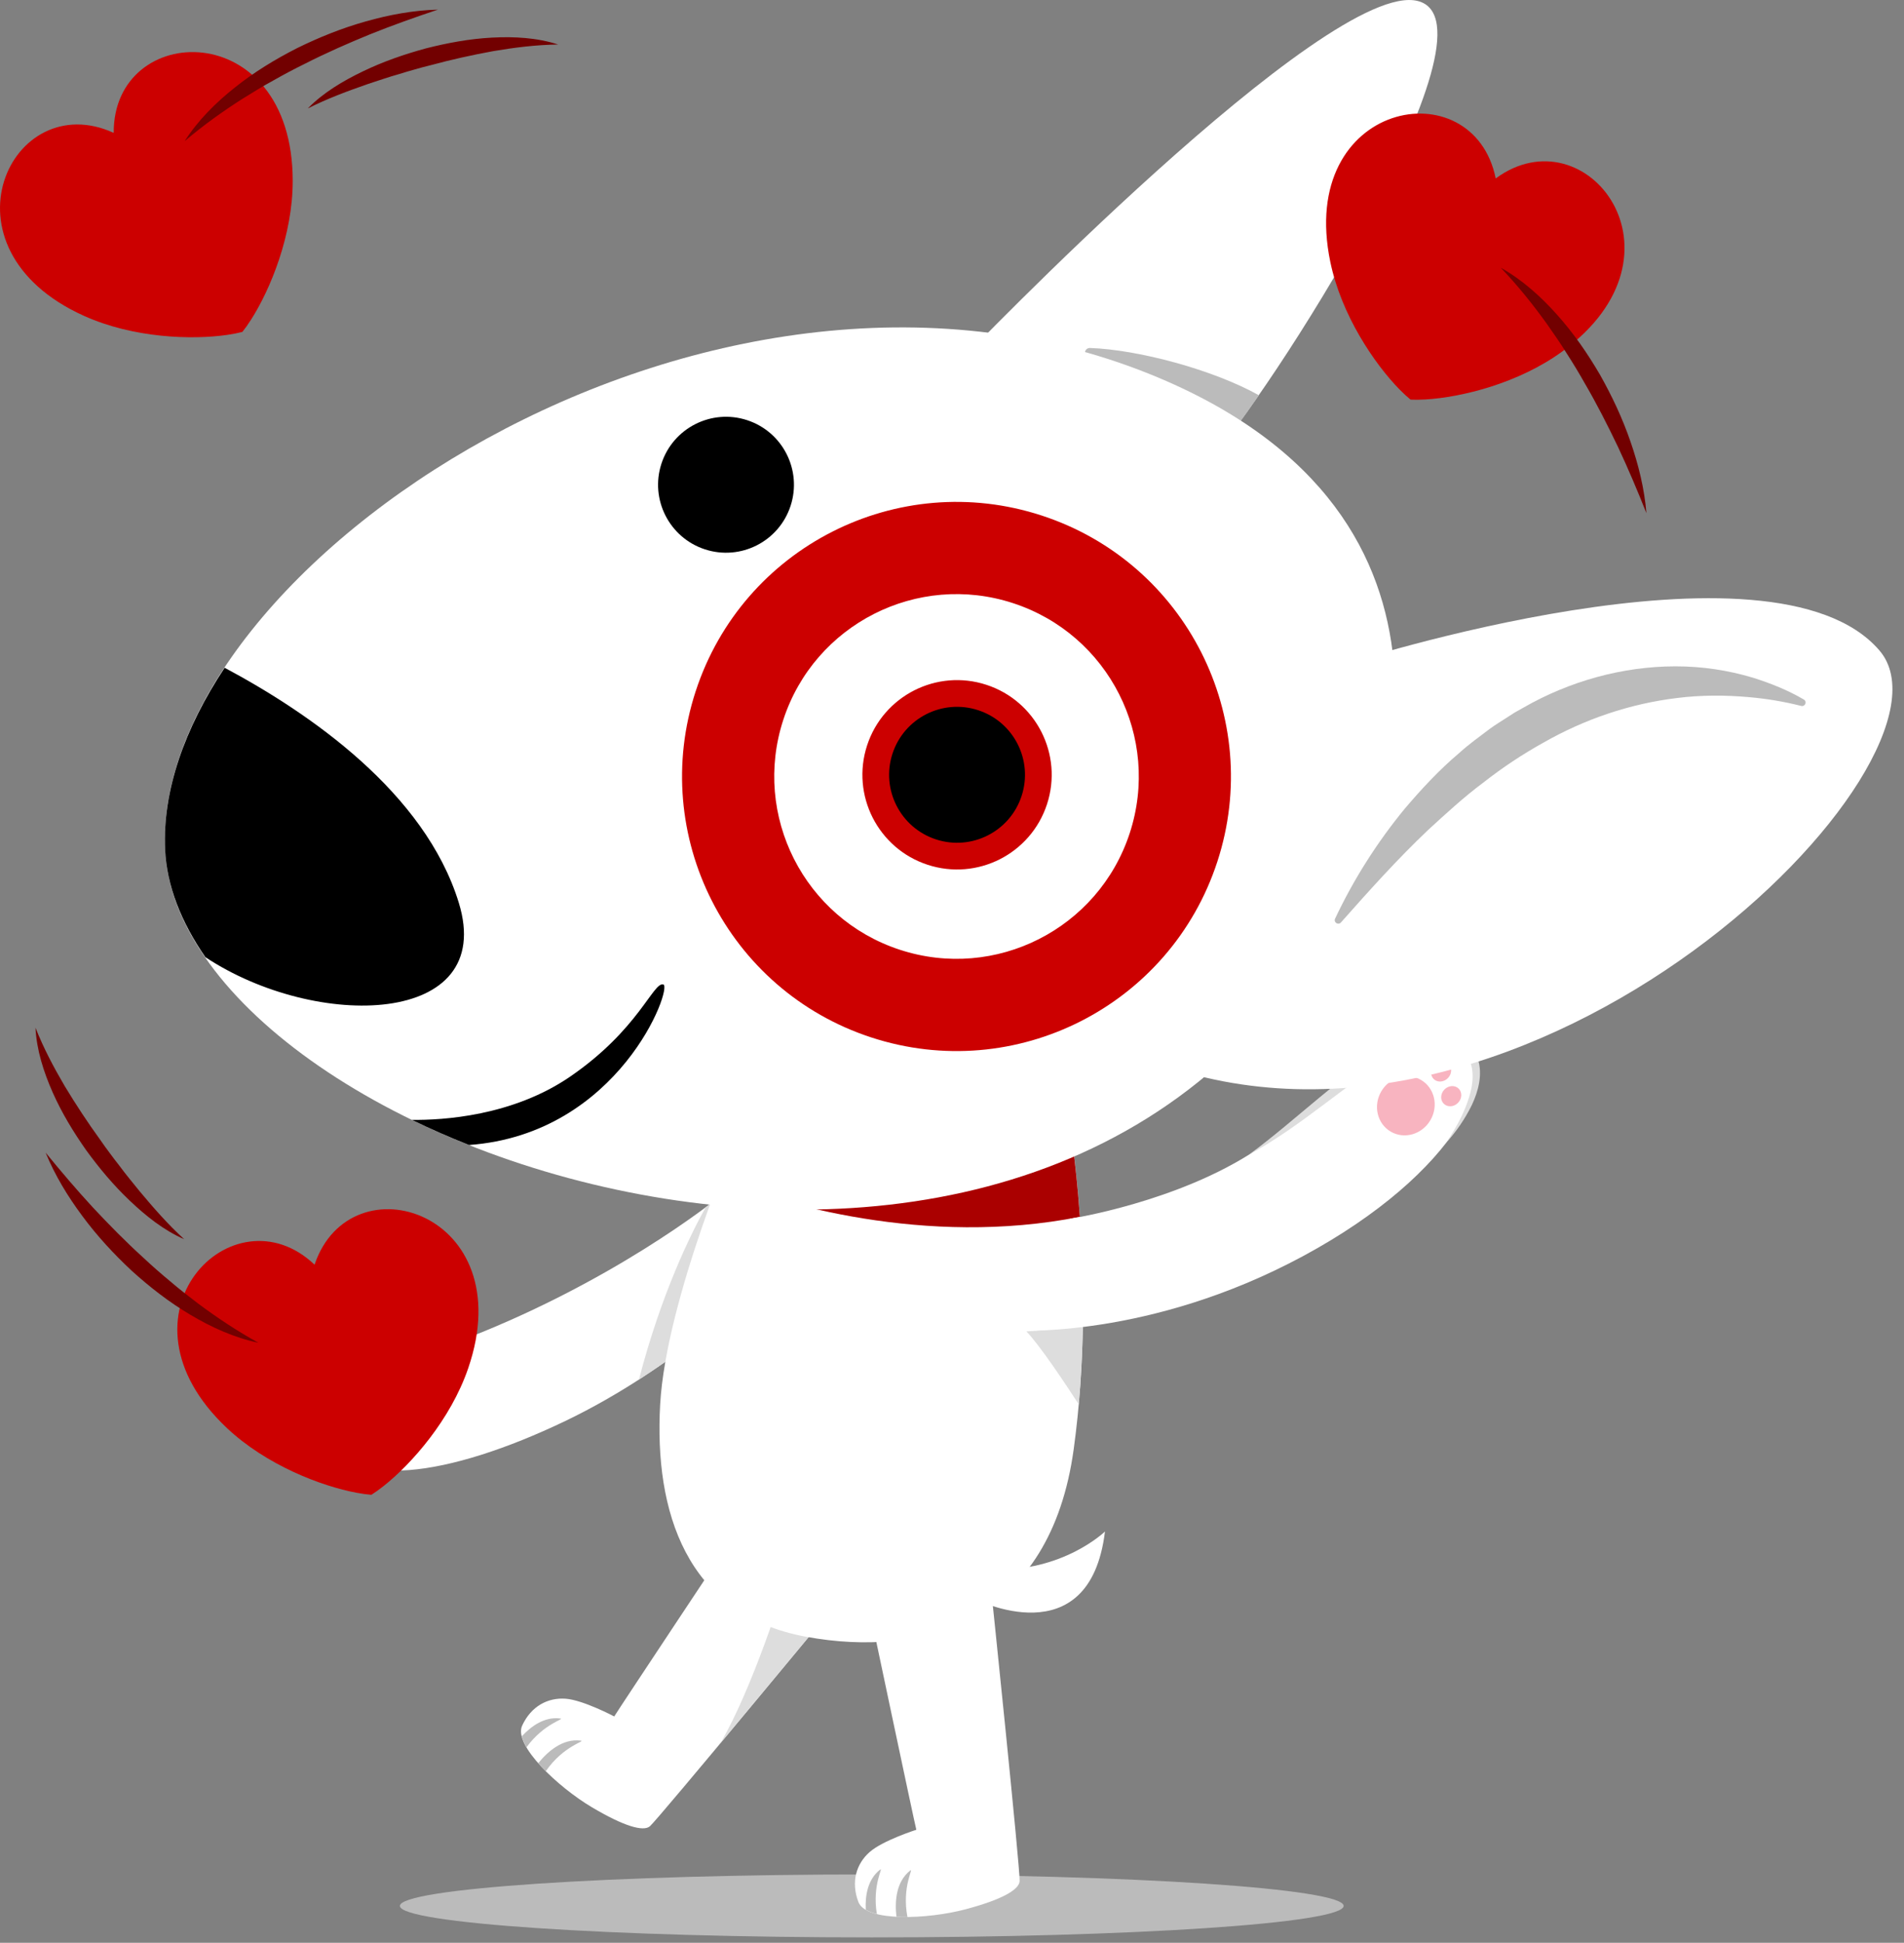
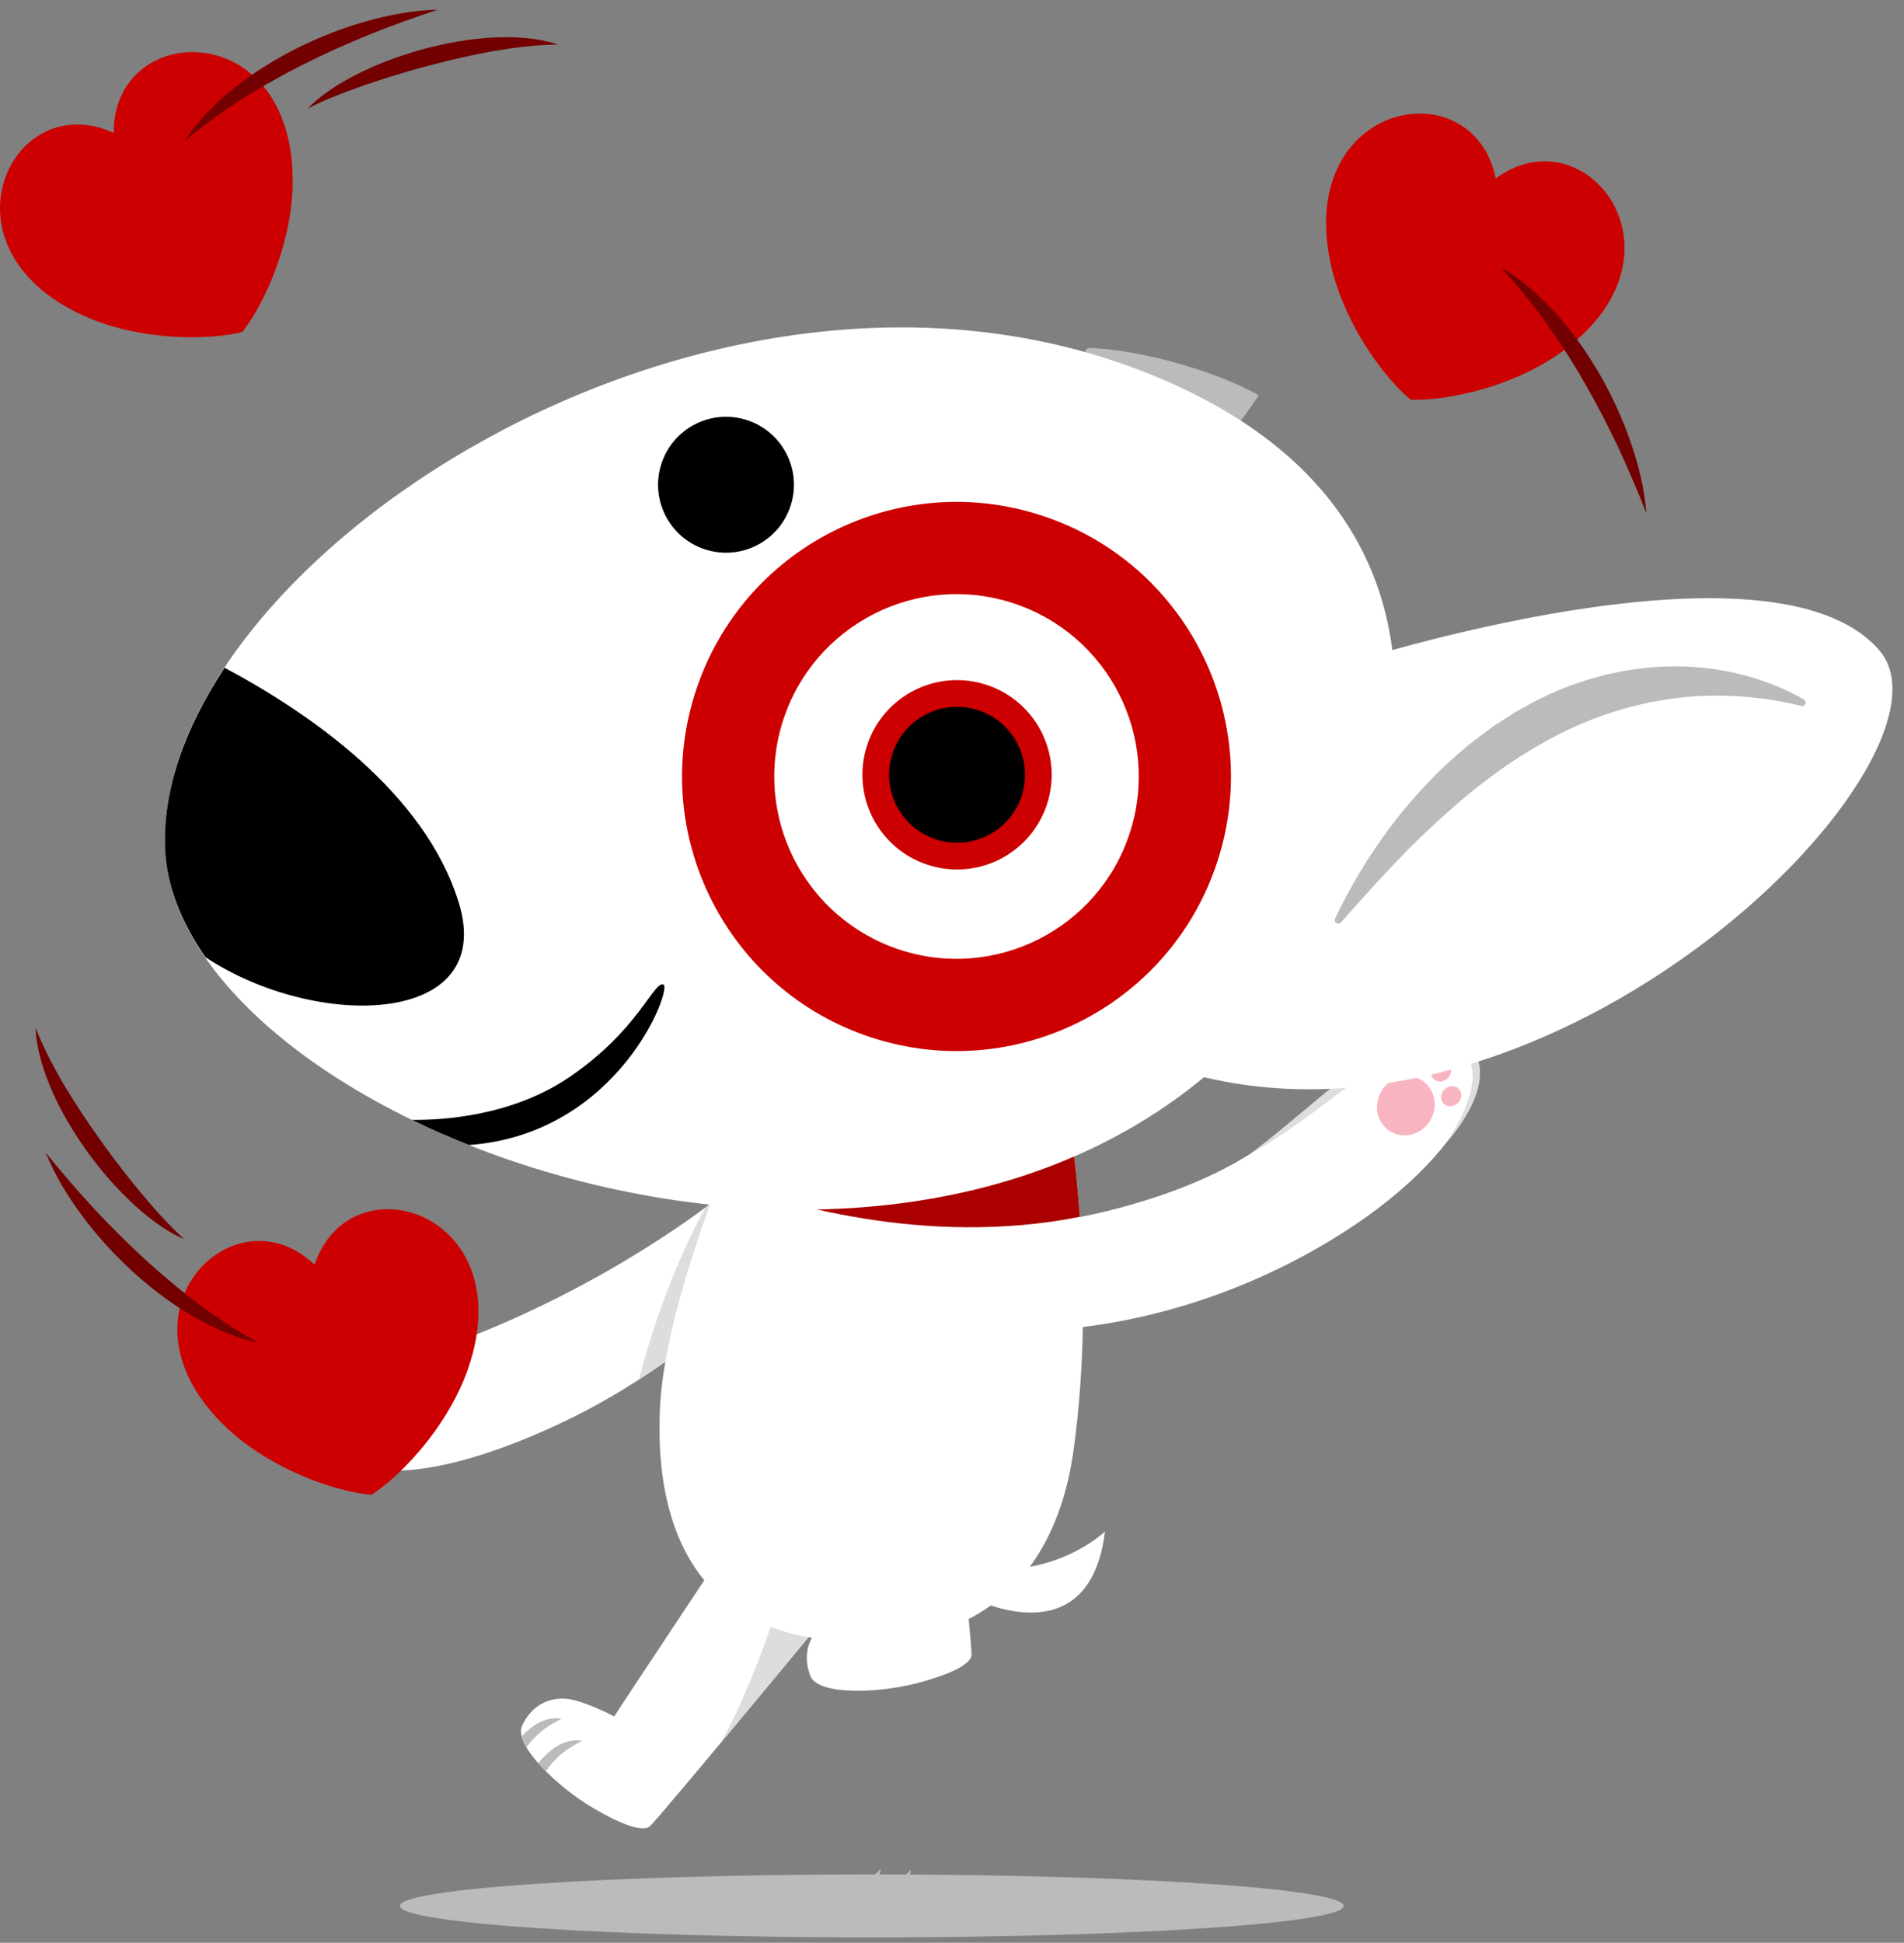
<svg xmlns="http://www.w3.org/2000/svg" width="201" height="205" viewBox="0 0 201 205">
  <rect x="0" y="0" width="201" height="205" fill="#808080" stroke="none" />
  <g fill="none" fill-rule="evenodd">
    <g>
      <g>
        <g fill="#BBB">
          <path d="M99.631 3.32c0 1.835-22.303 3.322-49.816 3.322C22.303 6.642 0 5.155 0 3.321S22.303 0 49.815 0c27.513 0 49.816 1.487 49.816 3.32" transform="translate(-200 -198) translate(200 198) translate(42.216 197.786)" />
        </g>
        <g>
          <g>
            <g>
              <path fill="#FFF" d="M41.028.255S29.763 9.418 12.958 15.63C5.72 18.303-.482 19.534.478 24.877c1.145 6.367 12.172 4.778 24.498-1.129C36.785 18.09 45.21 9.542 45.21 9.542" transform="translate(-200 -198) translate(200 198) translate(34.686 108.487) translate(0 17.712)" />
              <path fill="#DDD" d="M32.767 19.368c7.55-4.866 12.443-9.826 12.443-9.826L41.028.256s-.424.344-1.223.94c-1.533 2.751-4.681 9.07-7.038 18.172" transform="translate(-200 -198) translate(200 198) translate(34.686 108.487) translate(0 17.712)" />
            </g>
            <g>
              <path fill="#FFF" d="M23.71.62S10.752 20.106 10.23 20.969c0 0-3.277-1.737-5.133-1.872-1.857-.133-3.63.768-4.586 2.838-.956 2.07 3.823 6.515 7.361 8.615 3.363 1.995 5.434 2.605 6.127 2.003.904-.788 19.887-23.74 19.887-23.74L23.71.622z" transform="translate(-200 -198) translate(200 198) translate(34.686 108.487) translate(19.926 51.66)" />
              <path fill="#BBB" d="M6.709 23.52c.527.07-1.811.503-3.703 3.224-.281-.282-.545-.564-.793-.846.949-1.175 2.54-2.633 4.496-2.378zM4.54 21.184c.516.067-1.706.48-3.572 3.039-.239-.409-.408-.796-.497-1.157.97-1.047 2.387-2.102 4.07-1.882z" transform="translate(-200 -198) translate(200 198) translate(34.686 108.487) translate(19.926 51.66)" />
              <path fill="#DDD" d="M21.46 23.774c5.648-6.766 12.427-14.961 12.427-14.961L28.94 4.83c-1.033 3.416-4.109 13.09-7.48 18.943" transform="translate(-200 -198) translate(200 198) translate(34.686 108.487) translate(19.926 51.66)" />
            </g>
            <g>
-               <path fill="#FFF" d="M1.619 1.673S6.447 24.57 6.698 25.545c0 0-3.535 1.122-4.931 2.353-1.397 1.23-1.995 3.127-1.188 5.26.808 2.133 7.328 1.835 11.304.782 3.78-1.003 5.666-2.054 5.721-2.97.073-1.197-3.01-30.822-3.01-30.822L1.62 1.673z" transform="translate(-200 -198) translate(200 198) translate(34.686 108.487) translate(55.35 59.04)" />
+               <path fill="#FFF" d="M1.619 1.673c0 0-3.535 1.122-4.931 2.353-1.397 1.23-1.995 3.127-1.188 5.26.808 2.133 7.328 1.835 11.304.782 3.78-1.003 5.666-2.054 5.721-2.97.073-1.197-3.01-30.822-3.01-30.822L1.62 1.673z" transform="translate(-200 -198) translate(200 198) translate(34.686 108.487) translate(55.35 59.04)" />
              <path fill="#BBB" d="M6.052 29.847c.419-.328-.91 1.644-.293 4.9-.399.004-.784-.006-1.16-.026-.173-1.5-.1-3.658 1.453-4.874zm-3.186-.09c.41-.32-.853 1.554-.334 4.679-.459-.115-.854-.266-1.173-.455-.069-1.426.171-3.176 1.507-4.223z" transform="translate(-200 -198) translate(200 198) translate(34.686 108.487) translate(55.35 59.04)" />
            </g>
            <path fill="#FFF" d="M81.962 53.114s-4.434 4.306-11.932 4.002l-1.84 3.098s12.15 6.236 13.772-7.1" transform="translate(-200 -198) translate(200 198) translate(34.686 108.487)" />
            <path fill="#FFF" d="M78.177 9.726s2.952 16.731.487 34.687c-2.458 17.955-15.616 22.14-28.288 19.8-12.671-2.332-15.993-13.284-15.373-24.472.613-11.195 8.362-29.033 8.362-29.033l34.812-.982z" transform="translate(-200 -198) translate(200 198) translate(34.686 108.487)" />
            <path fill="#A00" d="M41.227 16.026c6.314 2.403 21.679 7.126 38.085 3.886-.433-6.183-1.138-10.186-1.138-10.186l-34.81.984s-.912 2.103-2.137 5.316" transform="translate(-200 -198) translate(200 198) translate(34.686 108.487)" />
            <g>
-               <path fill="#DDD" d="M6.87 39.694c.251-2.82.385-5.572.43-8.195-2.656.273-5.962.5-5.962.5 1.392 1.425 4.107 5.503 5.532 7.695" transform="translate(-200 -198) translate(200 198) translate(34.686 108.487) translate(72.325)" />
              <path fill="#FFF" d="M5.988 20.107s11.378-1.754 19.652-7.273C33.915 7.316 41.38-1.23 46.81 1.444c5.428 2.676.01 13.84-16.254 22.607C14.291 32.817.16 31.901.16 31.901l5.828-11.794z" transform="translate(-200 -198) translate(200 198) translate(34.686 108.487) translate(72.325)" />
              <path fill="#F8B4C0" d="M38.806 6.672c.882-1.506 2.759-2.048 4.192-1.21 1.433.84 1.879 2.74.996 4.248-.882 1.507-2.758 2.048-4.19 1.21-1.434-.84-1.88-2.741-.998-4.248zm4.7-2.623c-.429.446-1.1.495-1.5.11-.4-.385-.375-1.058.053-1.504.43-.445 1.1-.494 1.5-.109.4.384.376 1.058-.053 1.503zm.84 1.327c-.4-.384-.375-1.058.053-1.503.43-.446 1.1-.495 1.5-.11.4.385.376 1.058-.053 1.504-.429.445-1.1.494-1.5.11zm1.121 1.106c.429-.445 1.1-.494 1.5-.109.4.385.376 1.057-.053 1.503-.43.445-1.1.494-1.5.109-.4-.384-.376-1.058.053-1.503z" transform="translate(-200 -198) translate(200 198) translate(34.686 108.487) translate(72.325)" />
              <path fill="#DDD" d="M24.829 13.358c2.564-1.884 4.946-3.967 7.395-5.989 2.45-2.02 4.908-4.074 7.786-5.63C41.453 1.003 43.058.35 44.818.423c.87.047 1.736.293 2.49.752.765.446 1.392 1.188 1.675 2.033.292.843.295 1.726.155 2.546-.134.827-.421 1.602-.76 2.338-.714 1.458-1.625 2.787-2.69 3.97.865-1.333 1.67-2.707 2.188-4.177.539-1.435.818-3.055.298-4.372-.514-1.304-1.976-2.019-3.397-2.042-1.443-.039-2.902.533-4.254 1.246-1.371.705-2.67 1.594-3.95 2.506-1.288.905-2.538 1.879-3.816 2.821-2.535 1.906-5.13 3.788-7.928 5.313" transform="translate(-200 -198) translate(200 198) translate(34.686 108.487) translate(72.325)" />
            </g>
          </g>
          <g>
            <g>
-               <path fill="#FFF" d="M.486 37.877S39.09-2.323 48.571.107c9.48 2.428-16.437 42.756-21.91 48.226L.486 37.877z" transform="translate(-200 -198) translate(200 198) translate(16.974) translate(84.133)" />
              <path fill="#BBB" d="M31.784 41.704c-4.81-2.691-12.742-4.814-17.822-4.985-.554-.018-.75.73-.264 1 2.276 1.263 4.518 2.413 6.71 3.63 2.741 1.481 8.104 4.697 8.167 4.737 1.185-1.36 3.209-4.382 3.209-4.382" transform="translate(-200 -198) translate(200 198) translate(16.974) translate(84.133)" />
            </g>
            <path fill="#FFF" d="M.458 89.63c1.463 32.55 97.354 64.772 125.63 2.848 2.324-5.091 15.698-37.918-21.637-52.985C57.676 20.615-.885 59.767.458 89.629" transform="translate(-200 -198) translate(200 198) translate(16.974)" />
            <path fill="#C00" d="M80.954 91.25c5.245 1.715 10.886-1.146 12.601-6.39 1.714-5.244-1.147-10.885-6.392-12.6-5.242-1.715-10.885 1.147-12.6 6.39-1.714 5.245 1.149 10.887 6.391 12.6m-2.93 8.967c10.1 3.303 20.963-2.208 24.265-12.307 3.302-10.098-2.208-20.962-12.31-24.264-10.097-3.302-20.962 2.209-24.263 12.306-3.302 10.1 2.21 20.965 12.307 24.265M56.47 72.93C61.44 57.724 77.798 49.429 93.002 54.4c15.208 4.971 23.502 21.327 18.531 36.531-4.971 15.206-21.326 23.506-36.534 18.534-15.204-4.971-23.501-21.33-18.53-36.535" transform="translate(-200 -198) translate(200 198) translate(16.974)" />
            <path fill="#000" d="M53.048 103.876c1.026.27-4.613 15.78-20.51 16.943-2.075-.825-4.094-1.71-6.034-2.653 3.226.04 10.622-.383 16.725-4.574 7.227-4.962 8.748-9.999 9.819-9.716zM6.738 70.46c8.936 4.764 21.146 13.15 24.724 24.803 4.009 13.053-15.033 13.489-26.758 5.732C2.16 97.313.63 93.476.457 89.63.18 83.438 2.507 76.85 6.74 70.46zm75.093 18.11c-3.763-1.23-5.819-5.28-4.588-9.045 1.23-3.763 5.28-5.817 9.044-4.586 3.765 1.23 5.818 5.28 4.588 9.043-1.23 3.765-5.28 5.819-9.044 4.588zM57.44 57.965c-3.762-1.23-5.818-5.279-4.587-9.044 1.23-3.763 5.281-5.817 9.044-4.587 3.765 1.23 5.818 5.28 4.588 9.043-1.231 3.765-5.28 5.819-9.044 4.588z" transform="translate(-200 -198) translate(200 198) translate(16.974)" />
            <g>
              <path fill="#FFF" d="M20.958 7.338S66.054-7.288 77.374 5.905C87.394 17.58 40.52 64.32.556 49.245L20.958 7.339z" transform="translate(-200 -198) translate(200 198) translate(16.974) translate(104.059 62.73)" />
              <path fill="#BBB" d="M20.523 34.608c-.284.32-.798-.018-.616-.403 1.95-4.134 4.421-8.035 7.362-11.612 1.766-2.07 3.63-4.088 5.74-5.865 1.016-.932 2.15-1.73 3.252-2.569.558-.41 1.16-.763 1.74-1.146l.877-.563.912-.512c4.83-2.776 10.453-4.356 16.043-4.357 2.795-.005 5.572.411 8.207 1.205 1.864.589 3.691 1.319 5.356 2.298.37.217.13.779-.285.673-1.821-.461-3.65-.764-5.48-.923-2.565-.232-5.117-.226-7.616.087-4.997.606-9.783 2.235-14.148 4.73-2.195 1.22-4.308 2.624-6.313 4.196-2.043 1.524-3.937 3.267-5.844 5.016-3.199 3.032-6.176 6.349-9.187 9.745" transform="translate(-200 -198) translate(200 198) translate(16.974) translate(104.059 62.73)" />
            </g>
          </g>
          <path fill="#C00" d="M33.207 133.447c3.81-11.286 21.87-5.513 16.217 10.939-1.861 5.418-5.968 10.075-8.934 12.422-.46.364-.893.672-1.285.92-.463-.036-.988-.108-1.565-.216-3.718-.696-9.52-2.906-13.69-6.833-12.715-11.975.68-25.399 9.257-17.232zM140.439 27.651c-3.547-17.03 15.095-20.495 17.46-8.82 9.532-7.029 21.14 7.968 7.026 18.256-4.63 3.373-10.664 4.839-14.44 5.063-.585.035-1.116.04-1.579.018-.359-.294-.749-.654-1.16-1.073-2.648-2.7-6.138-7.835-7.307-13.444zM12.005 14.021c-.074-11.843 18.881-12.405 18.896 5.06.004 5.73-2.362 11.47-4.402 14.655-.316.495-.624.927-.914 1.288-.45.117-.97.22-1.55.306-3.743.553-9.95.353-15.17-2.001-15.857-7.152-7.691-24.264 3.14-19.308z" transform="translate(-200 -198) translate(200 198)" />
          <path fill="#720000" d="M4.815 121.62c1.633 1.997 3.27 3.921 4.982 5.777 1.722 1.842 3.485 3.636 5.345 5.321.915.858 1.86 1.685 2.825 2.483.95.821 1.95 1.579 2.945 2.344 2.014 1.503 4.109 2.893 6.367 4.14-2.532-.527-4.939-1.618-7.166-2.943-2.24-1.322-4.3-2.925-6.22-4.666-1.897-1.77-3.66-3.68-5.2-5.764-1.543-2.074-2.9-4.301-3.878-6.692zm-1.068-13.175c.863 2.178 1.928 4.184 3.081 6.149 1.178 1.948 2.426 3.85 3.764 5.692.32.472.655.93.998 1.386.334.46.684.91 1.035 1.358.674.92 1.412 1.79 2.126 2.68 1.466 1.753 2.96 3.466 4.689 5.047-2.162-.943-4.042-2.453-5.741-4.065-1.71-1.621-3.224-3.43-4.607-5.333-1.352-1.924-2.582-3.946-3.538-6.107-.95-2.152-1.69-4.454-1.807-6.807zM158.43 28.249c2.256 1.264 4.223 3.029 5.948 4.963 1.737 1.936 3.218 4.084 4.525 6.324 1.275 2.258 2.382 4.611 3.223 7.062.846 2.442 1.47 4.974 1.682 7.549-.955-2.396-1.937-4.724-3.01-7.01-1.089-2.274-2.229-4.516-3.494-6.683-.615-1.093-1.266-2.166-1.947-3.219-.659-1.068-1.383-2.091-2.102-3.122-1.468-2.04-3.047-3.996-4.825-5.864zM46.229 1.017c-2.446.816-4.827 1.663-7.17 2.605-2.333.955-4.636 1.966-6.871 3.105-1.128.552-2.236 1.141-3.326 1.76-1.104.597-2.167 1.262-3.236 1.921-2.122 1.349-4.164 2.813-6.13 4.482 1.39-2.18 3.264-4.043 5.294-5.655 2.031-1.624 4.262-2.98 6.572-4.156 2.327-1.145 4.74-2.115 7.234-2.814 2.487-.706 5.05-1.183 7.633-1.248zm12.696 3.68c-2.343.033-4.597.317-6.843.697-2.24.409-4.46.9-6.657 1.497-.554.13-1.103.28-1.65.44-.55.149-1.094.316-1.638.485-1.099.304-2.173.685-3.26 1.036-2.16.749-4.292 1.537-6.383 2.59 1.649-1.686 3.729-2.907 5.839-3.923 2.123-1.023 4.352-1.794 6.622-2.411 2.279-.58 4.605-1.013 6.965-1.138 2.348-.124 4.763 0 7.005.727z" transform="translate(-200 -198) translate(200 198)" />
        </g>
      </g>
    </g>
  </g>
</svg>